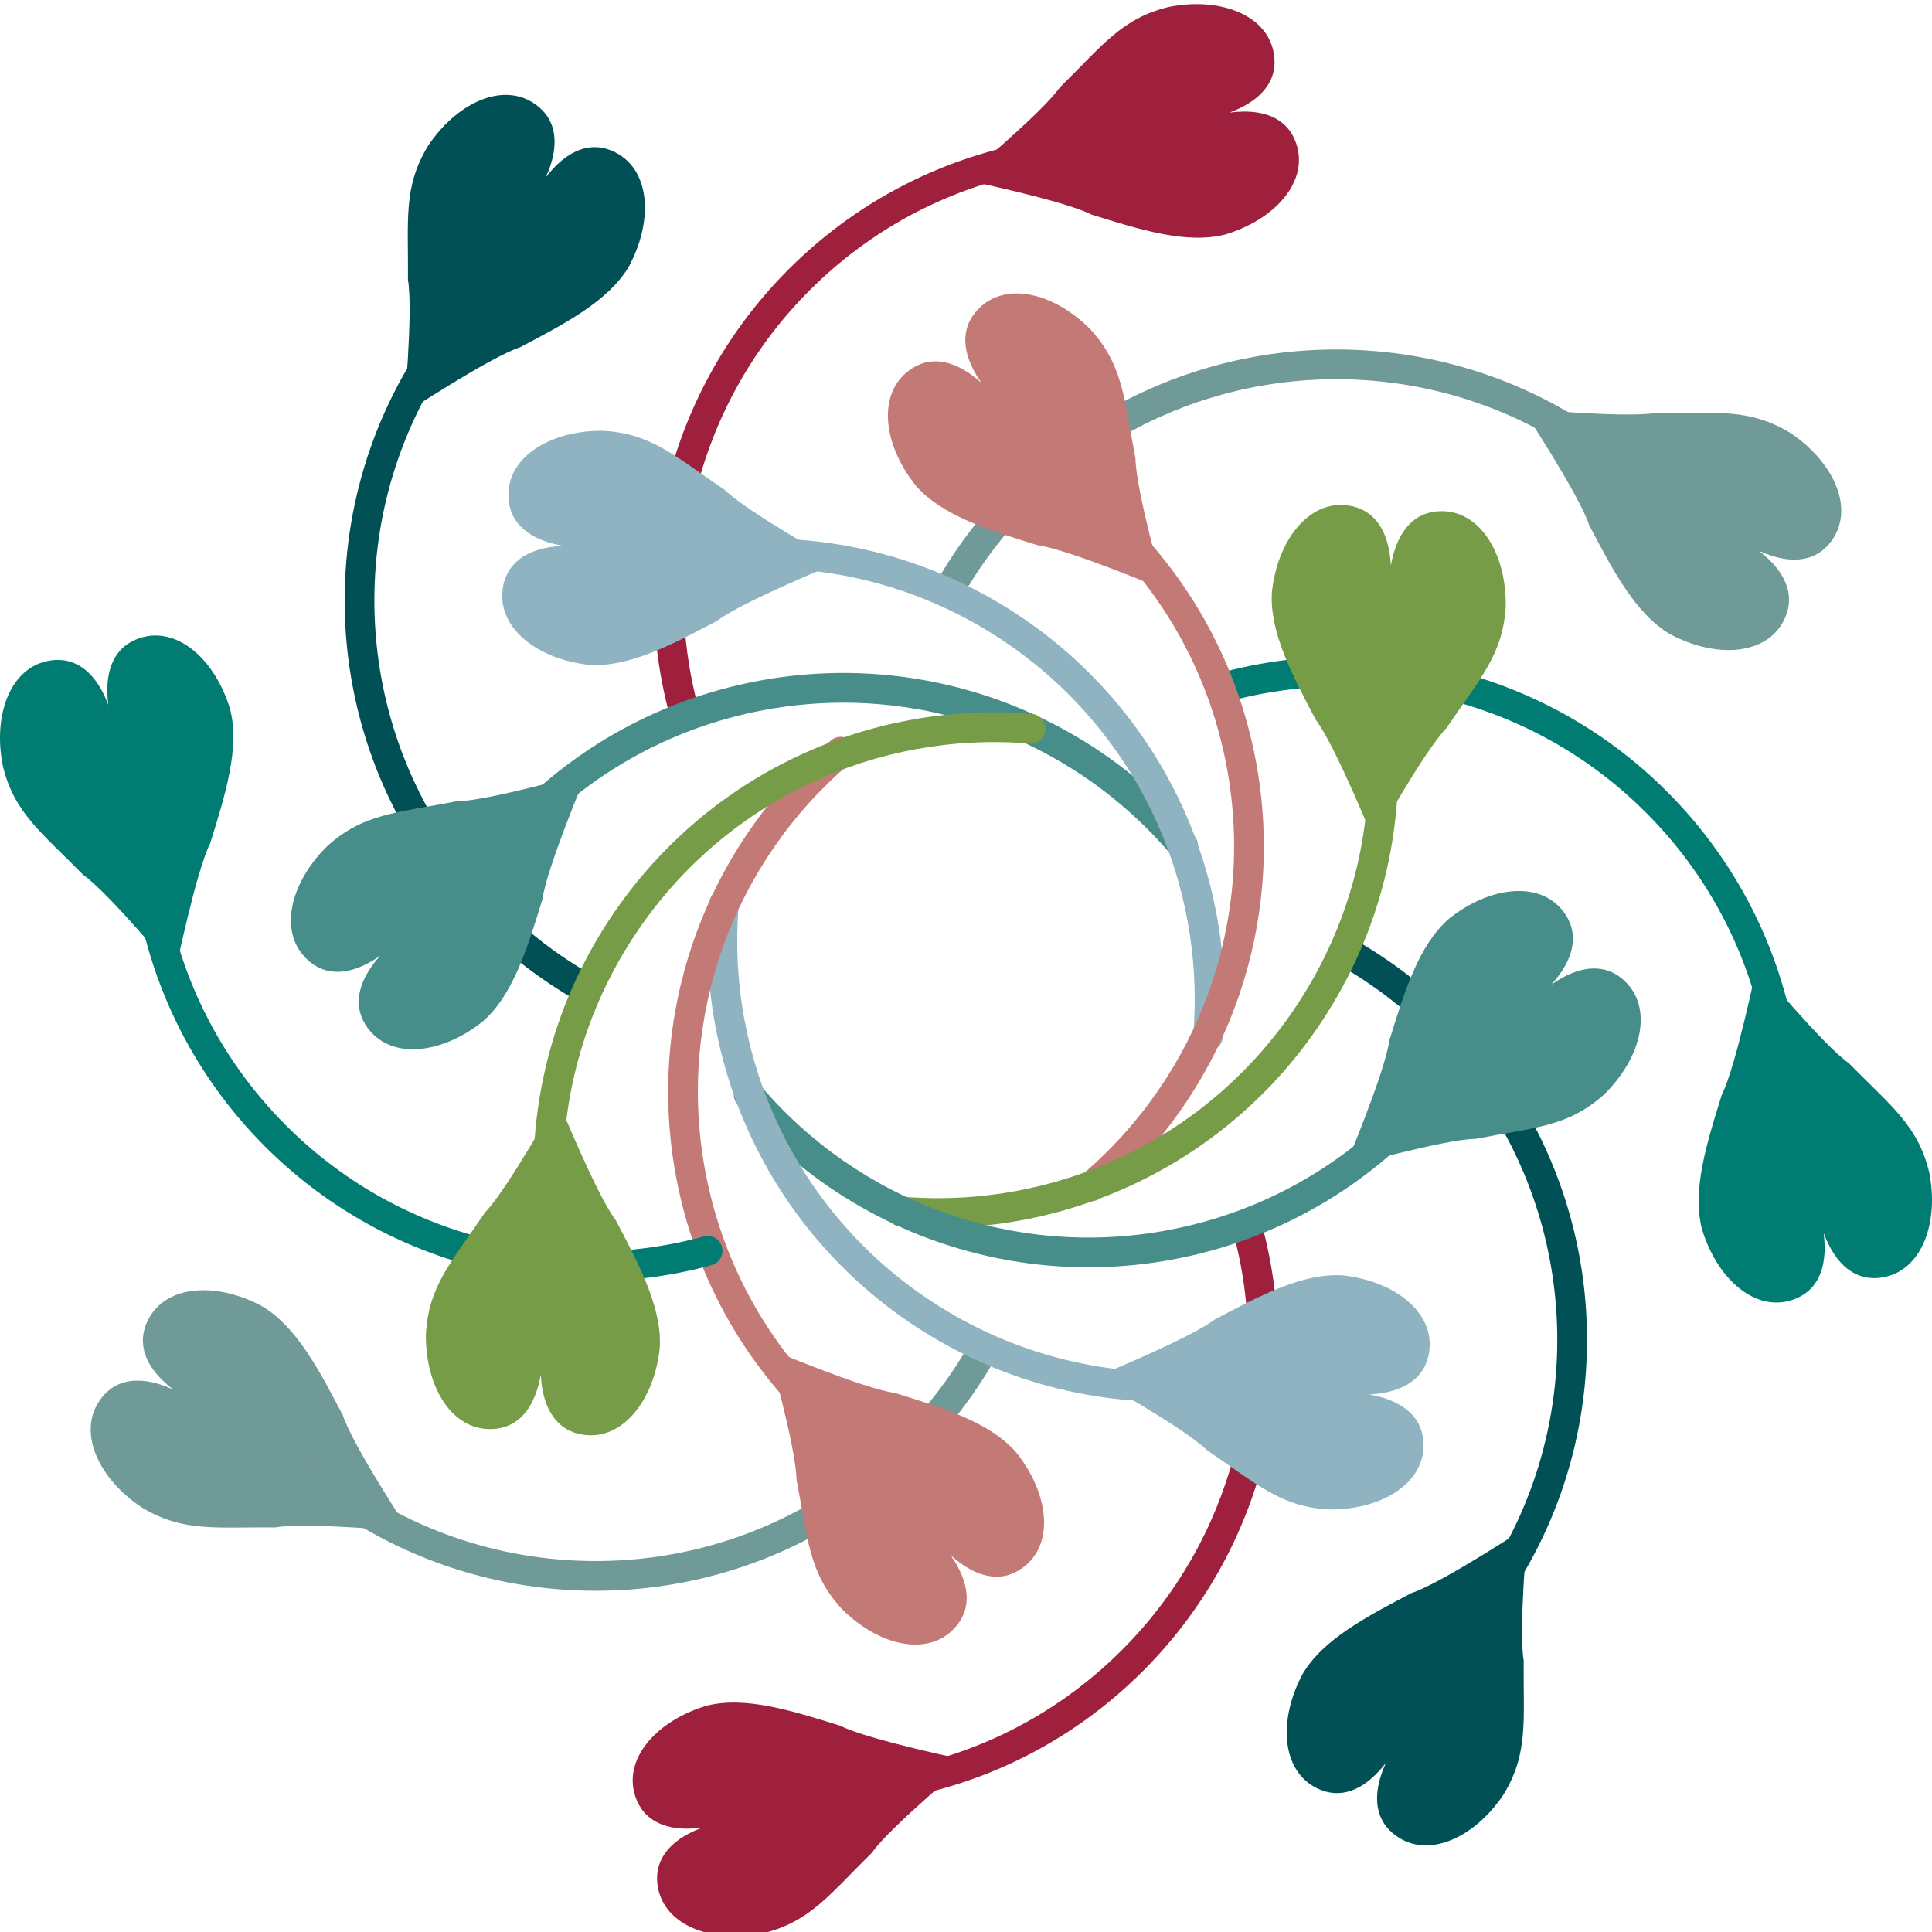
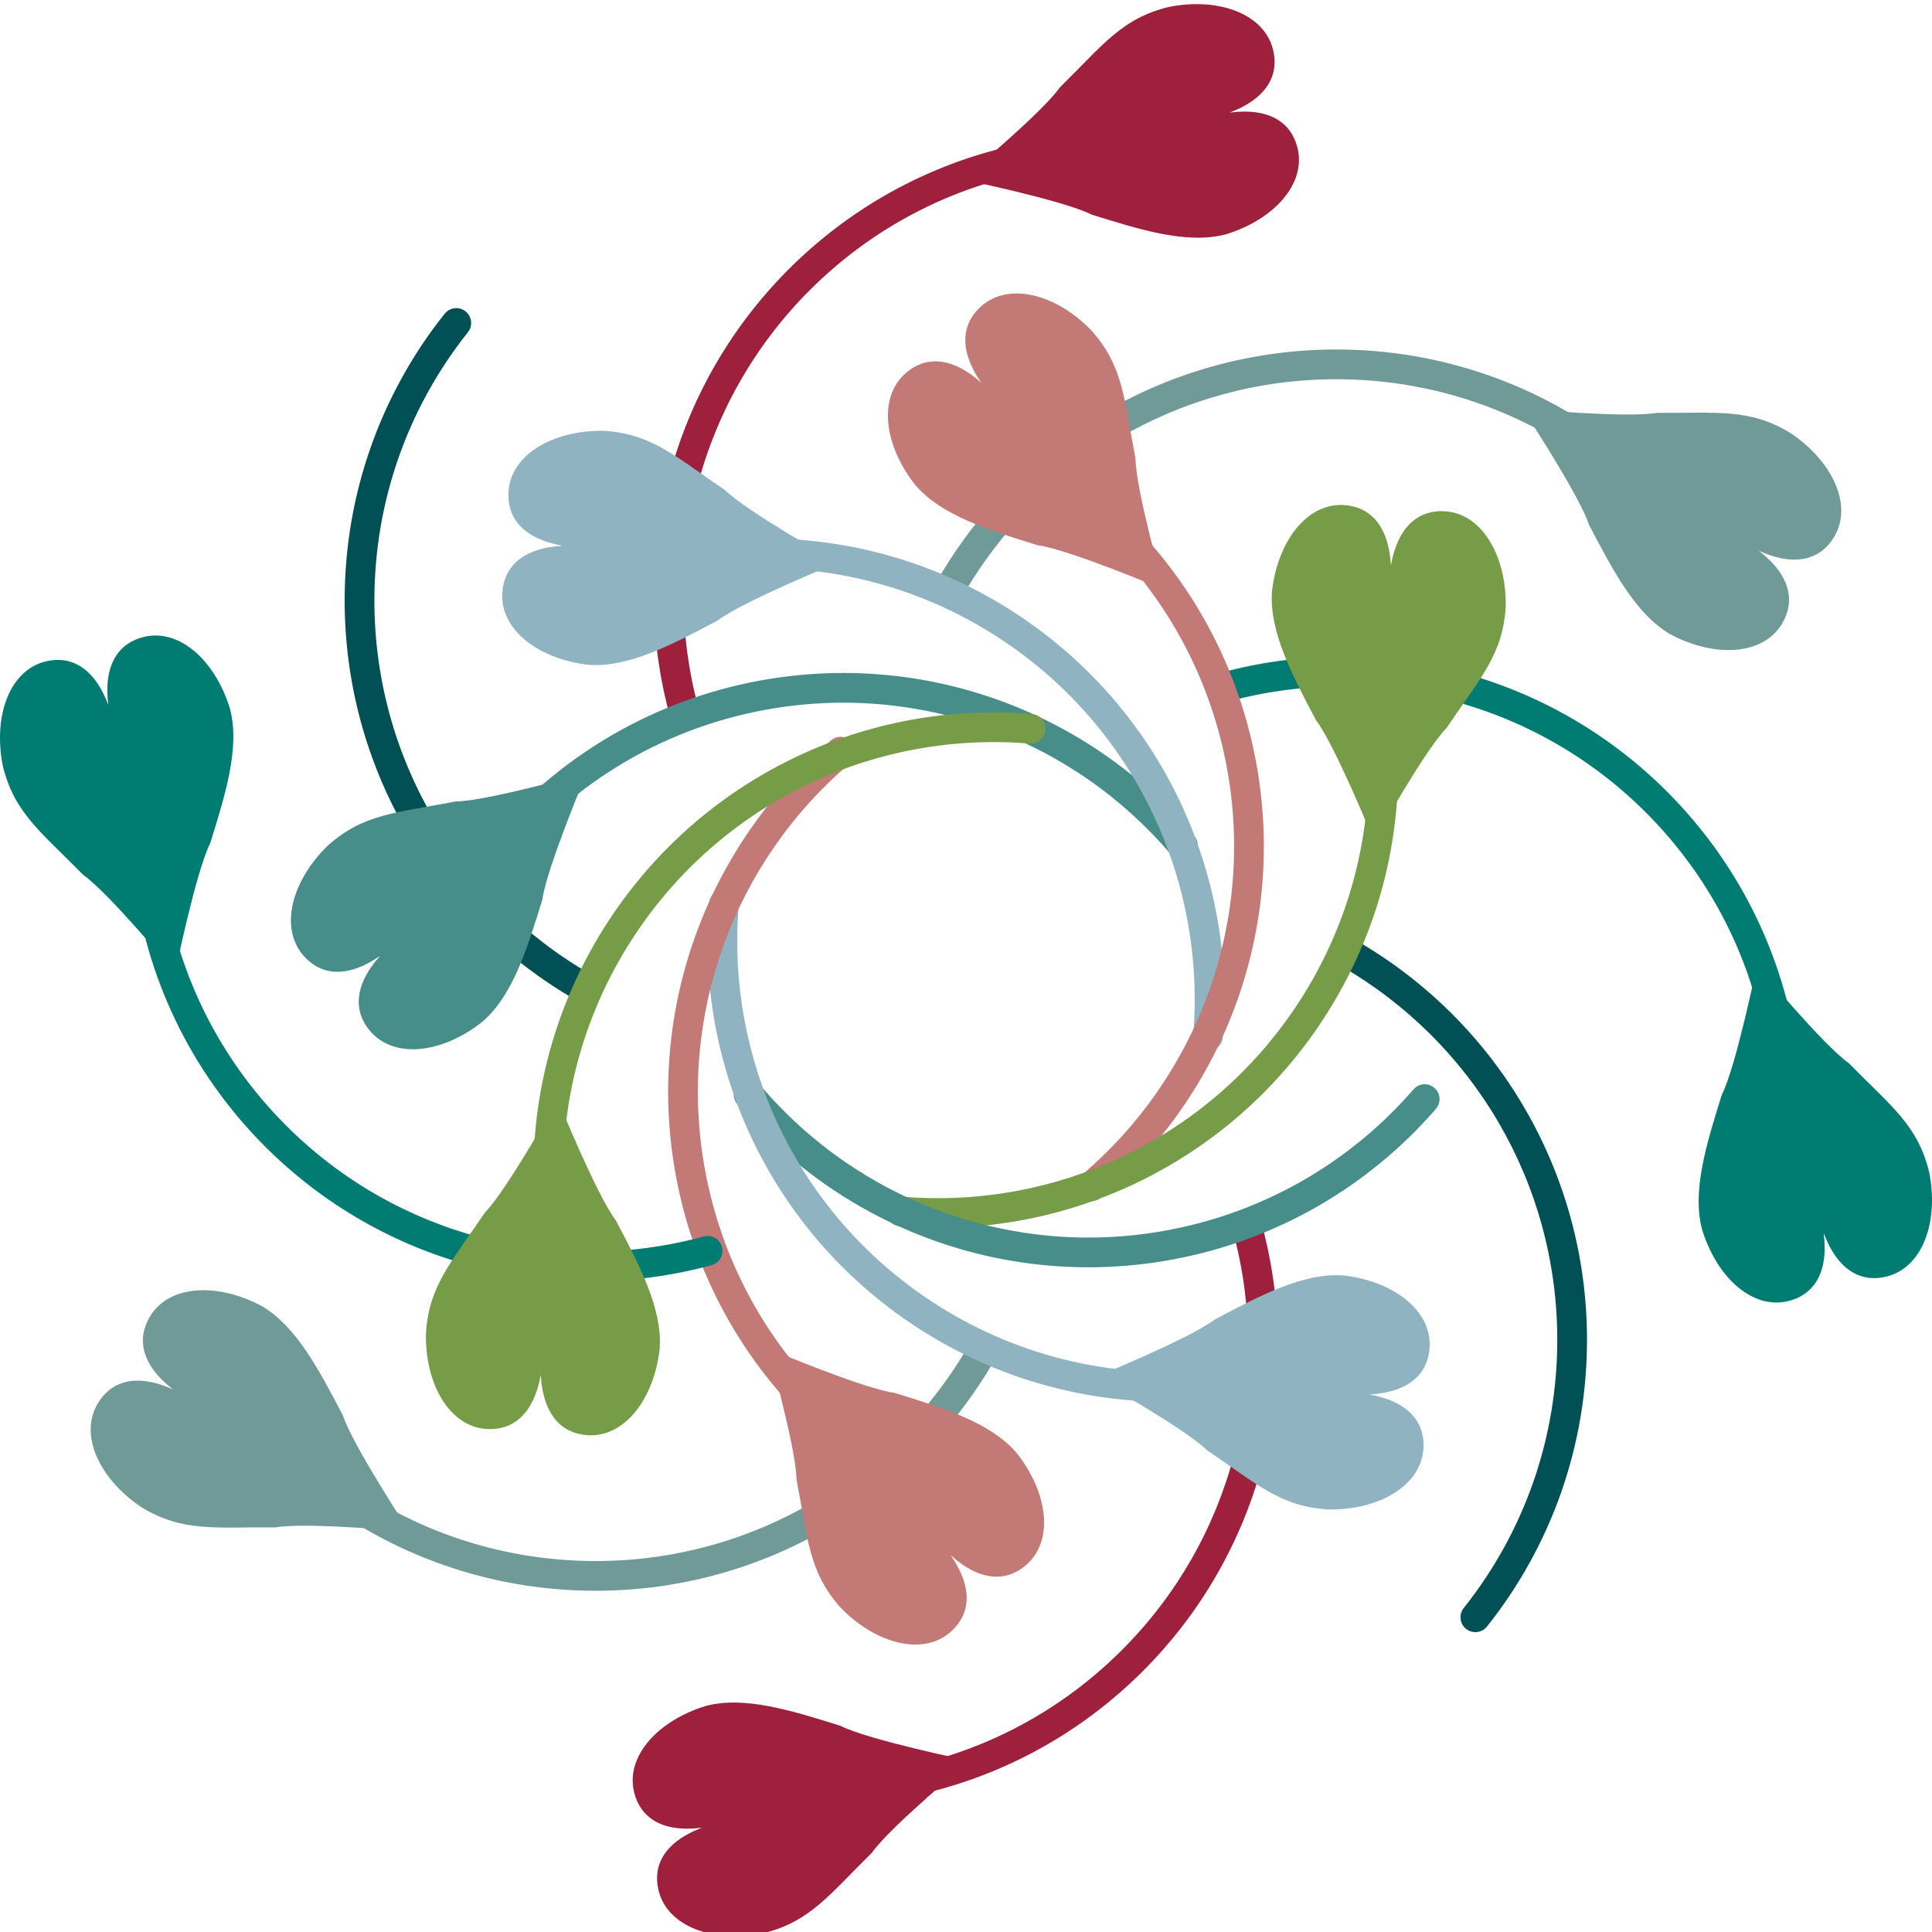
<svg xmlns="http://www.w3.org/2000/svg" width="300px" height="300px" viewBox="0 0 300 300" version="1.1">
  <title>drdrewes-avatar</title>
  <g id="drdrewes-avatar" stroke="none" stroke-width="1" fill="none" fill-rule="evenodd">
    <rect fill="#FFFFFF" x="0" y="0" width="300" height="300" />
    <g id="Group-555" transform="translate(0, 0.642)">
-       <path d="M97.667,40.718 C101.334,33.872 101.033,26.293 96.063,23.305 C92.75,21.311 88.702,21.787 84.758,26.88 C87.399,21.003 85.918,17.201 82.602,15.207 C77.634,12.219 70.809,15.513 66.491,21.968 C62.565,28.395 63.431,33.465 63.348,42.795 C64.196,47.678 62.685,63.653 62.685,63.653 C62.685,63.653 76.066,54.815 80.77,53.275 C87.738,49.614 94.513,46.082 97.667,40.718" id="Fill-493" fill="#005055" />
      <path d="M69.045,48.075 C69.839,47.077 71.29,46.912 72.288,47.706 C73.285,48.499 73.451,49.951 72.657,50.948 C63.307,62.701 58.133,77.249 58.133,92.591 C58.133,116.864 71.153,138.858 91.818,150.698 C92.924,151.332 93.307,152.742 92.673,153.848 C92.04,154.954 90.63,155.337 89.524,154.703 C67.437,142.049 53.518,118.535 53.518,92.591 C53.518,76.196 59.051,60.637 69.045,48.075 Z" id="Stroke-495" fill="#005055" fill-rule="nonzero" />
      <path d="M190.306,35.757 C197.732,33.511 202.876,27.939 201.473,22.31 C200.537,18.554 197.337,16.026 190.951,16.835 C196.97,14.55 198.61,10.812 197.675,7.056 C196.272,1.427 189.119,-1.078 181.508,0.432 C174.188,2.197 171.221,6.395 164.569,12.936 C161.722,16.988 149.368,27.213 149.368,27.213 C149.368,27.213 165.073,30.437 169.486,32.676 C177.002,35.021 184.287,37.32 190.306,35.757" id="Fill-499" fill="#9F203C" />
      <path d="M74.963,157.967 C68.907,162.822 61.407,163.907 57.565,159.561 C55.003,156.663 54.735,152.59 59.018,147.781 C53.727,151.452 49.723,150.689 47.161,147.788 C43.32,143.442 45.31,136.124 50.862,130.698 C56.463,125.661 61.599,125.592 70.751,123.808 C75.698,123.755 91.117,119.356 91.117,119.356 C91.117,119.356 84.876,134.135 84.217,139.046 C81.893,146.574 79.658,153.885 74.963,157.967" id="Fill-501" fill="#478E8A" />
      <path d="M164.869,20.702 C166.136,20.558 167.279,21.468 167.422,22.735 C167.566,24.001 166.656,25.144 165.389,25.288 C150.478,26.977 136.544,33.602 125.706,44.454 C108.56,61.617 102.229,86.386 108.479,109.384 C108.813,110.614 108.087,111.882 106.857,112.216 C105.627,112.55 104.359,111.824 104.025,110.594 C97.346,86.017 104.114,59.537 122.44,41.192 C134.024,29.594 148.929,22.508 164.869,20.702 Z" id="Stroke-503" fill="#9F203C" fill-rule="nonzero" />
      <path d="M117.871,105.063 C143.357,100.333 168.993,109.748 185.447,129.18 C186.27,130.153 186.149,131.609 185.177,132.432 C184.204,133.256 182.748,133.135 181.924,132.162 C166.53,113.982 142.554,105.176 118.713,109.601 C103.643,112.397 90.298,120.138 80.458,131.482 C79.623,132.445 78.166,132.549 77.203,131.714 C76.24,130.879 76.136,129.421 76.972,128.458 C87.49,116.332 101.764,108.051 117.871,105.063 Z" id="Stroke-505" fill="#478E8A" fill-rule="nonzero" />
      <path d="M259.312,97.82 C266.152,101.49 273.723,101.19 276.709,96.215 C278.7,92.898 278.224,88.846 273.136,84.898 C279.008,87.541 282.806,86.059 284.798,82.74 C287.783,77.767 284.493,70.935 278.044,66.612 C271.623,62.683 266.558,63.55 257.238,63.467 C252.36,64.316 236.401,62.803 236.401,62.803 C236.401,62.803 245.23,76.197 246.768,80.906 C250.426,87.881 253.954,94.663 259.312,97.82" id="Fill-507" fill="#709A97" />
      <path d="M91.425,102.594 C83.712,101.741 77.643,97.201 77.996,91.409 C78.234,87.544 80.919,84.475 87.345,84.108 C81.011,82.958 78.719,79.581 78.957,75.719 C79.308,69.927 85.887,66.16 93.645,66.254 C101.164,66.657 104.847,70.242 112.576,75.46 C116.113,78.924 130.122,86.726 130.122,86.726 C130.122,86.726 115.268,92.76 111.335,95.767 C104.373,99.444 97.629,103.032 91.425,102.594" id="Fill-509" fill="#8FB3C1" />
      <path d="M207.492,53.628 C223.872,53.628 239.416,59.168 251.967,69.172 C252.963,69.967 253.127,71.418 252.333,72.415 C251.538,73.412 250.086,73.576 249.09,72.781 C237.349,63.423 222.817,58.244 207.492,58.244 C183.246,58.244 161.274,71.276 149.446,91.962 C148.814,93.068 147.404,93.452 146.297,92.82 C145.191,92.187 144.807,90.777 145.44,89.671 C158.081,67.562 181.572,53.628 207.492,53.628 Z" id="Stroke-511" fill="#709A97" fill-rule="nonzero" />
      <path d="M113.692,83.153 C129.696,82.022 145.638,86.269 159.142,95.558 C180.502,110.255 191.978,135.056 189.884,160.441 C189.78,161.711 188.665,162.656 187.395,162.551 C186.125,162.446 185.18,161.332 185.285,160.061 C187.243,136.309 176.509,113.11 156.526,99.36 C143.891,90.67 128.987,86.699 114.018,87.757 C112.746,87.847 111.643,86.889 111.553,85.617 C111.463,84.346 112.421,83.243 113.692,83.153 Z" id="Stroke-513" fill="#8FB3C1" fill-rule="nonzero" />
      <path d="M264.279,190.205 C266.523,197.639 272.089,202.787 277.713,201.384 C281.465,200.447 283.99,197.243 283.182,190.851 C285.465,196.876 289.198,198.518 292.951,197.581 C298.575,196.177 301.077,189.017 299.568,181.398 C297.805,174.071 293.612,171.101 287.077,164.442 C283.029,161.593 272.814,149.226 272.814,149.226 C272.814,149.226 269.593,164.946 267.357,169.364 C265.014,176.888 262.717,184.18 264.279,190.205" id="Fill-515" fill="#007C72" />
      <path d="M142.192,74.748 C137.342,68.686 136.258,61.178 140.6,57.332 C143.495,54.767 147.564,54.498 152.367,58.786 C148.701,53.49 149.463,49.482 152.36,46.917 C156.702,43.073 164.013,45.064 169.433,50.622 C174.466,56.228 174.535,61.37 176.316,70.531 C176.369,75.483 180.764,90.917 180.764,90.917 C180.764,90.917 166,84.67 161.094,84.011 C153.573,81.684 146.27,79.447 142.192,74.748" id="Fill-517" fill="#C37975" />
      <path d="M189.515,103.842 C214.07,97.155 240.526,103.931 258.853,122.276 C270.438,133.871 277.517,148.79 279.322,164.746 C279.465,166.012 278.554,167.155 277.288,167.298 C276.022,167.441 274.879,166.531 274.736,165.265 C273.047,150.337 266.429,136.388 255.588,125.539 C238.443,108.377 213.7,102.039 190.728,108.295 C189.498,108.63 188.23,107.904 187.895,106.675 C187.56,105.445 188.286,104.177 189.515,103.842 Z" id="Stroke-519" fill="#007C72" fill-rule="nonzero" />
      <path d="M168.418,76.989 C169.254,76.027 170.712,75.925 171.674,76.761 C183.788,87.29 192.06,101.578 195.045,117.7 C199.769,143.21 190.365,168.869 170.953,185.339 C169.981,186.163 168.525,186.044 167.7,185.072 C166.876,184.1 166.995,182.644 167.967,181.82 C186.13,166.409 194.927,142.407 190.507,118.54 C187.713,103.454 179.979,90.094 168.646,80.245 C167.684,79.408 167.582,77.951 168.418,76.989 Z" id="Stroke-521" fill="#C37975" fill-rule="nonzero" />
-       <path d="M202.279,259.282 C198.612,266.128 198.913,273.708 203.883,276.696 C207.196,278.69 211.244,278.213 215.188,273.12 C212.547,278.997 214.028,282.8 217.344,284.793 C222.311,287.782 229.137,284.488 233.455,278.033 C237.381,271.605 236.514,266.535 236.598,257.205 C235.75,252.323 237.261,236.348 237.261,236.348 C237.261,236.348 223.88,245.185 219.176,246.726 C212.207,250.387 205.433,253.919 202.279,259.282" id="Fill-523" fill="#005055" />
      <path d="M197.509,91.226 C198.362,83.505 202.897,77.429 208.683,77.783 C212.544,78.021 215.61,80.709 215.977,87.141 C217.126,80.802 220.499,78.507 224.358,78.745 C230.143,79.097 233.907,85.682 233.812,93.448 C233.41,100.974 229.829,104.661 224.616,112.398 C221.155,115.939 213.362,129.962 213.362,129.962 C213.362,129.962 207.334,115.092 204.33,111.156 C200.656,104.187 197.072,97.436 197.509,91.226" id="Fill-525" fill="#769C47" />
      <path d="M207.273,146.152 C207.906,145.046 209.316,144.663 210.422,145.297 C232.509,157.951 246.428,181.465 246.428,207.408 C246.428,223.804 240.895,239.362 230.901,251.925 C230.108,252.922 228.656,253.087 227.658,252.294 C226.661,251.501 226.496,250.049 227.289,249.051 C236.639,237.298 241.813,222.75 241.813,207.408 C241.813,183.136 228.793,161.141 208.128,149.301 C207.022,148.668 206.639,147.258 207.273,146.152 Z" id="Stroke-527" fill="#005055" fill-rule="nonzero" />
      <path d="M214.469,111.376 C215.74,111.287 216.844,112.245 216.933,113.516 C218.063,129.534 213.82,145.491 204.542,159.008 C189.859,180.39 165.081,191.878 139.72,189.782 C138.45,189.677 137.505,188.562 137.61,187.292 C137.715,186.022 138.83,185.077 140.1,185.182 C163.827,187.143 187.001,176.399 200.737,156.396 C209.419,143.747 213.386,128.827 212.329,113.84 C212.24,112.569 213.198,111.466 214.469,111.376 Z" id="Stroke-529" fill="#769C47" fill-rule="nonzero" />
      <path d="M109.641,264.243 C102.215,266.489 97.072,272.061 98.474,277.69 C99.41,281.446 102.61,283.974 108.996,283.165 C102.977,285.45 101.337,289.188 102.273,292.944 C103.675,298.573 110.829,301.078 118.439,299.568 C125.759,297.803 128.726,293.605 135.378,287.064 C138.225,283.012 150.579,272.787 150.579,272.787 C150.579,272.787 134.874,269.563 130.461,267.324 C122.945,264.979 115.66,262.68 109.641,264.243" id="Fill-531" fill="#9F203C" />
-       <path d="M224.982,142.032 C231.038,137.178 238.538,136.093 242.381,140.439 C244.943,143.337 245.211,147.41 240.928,152.218 C246.219,148.548 250.223,149.311 252.785,152.211 C256.625,156.557 254.636,163.875 249.084,169.301 C243.483,174.339 238.347,174.408 229.195,176.191 C224.248,176.244 208.829,180.643 208.829,180.643 C208.829,180.643 215.07,165.864 215.729,160.954 C218.053,153.425 220.287,146.114 224.982,142.032" id="Fill-533" fill="#478E8A" />
      <path d="M193.088,187.785 C194.318,187.451 195.586,188.177 195.92,189.407 C202.599,213.984 195.831,240.464 177.504,258.809 C165.921,270.406 151.016,277.493 135.075,279.299 C133.809,279.443 132.666,278.532 132.523,277.266 C132.379,276 133.289,274.857 134.556,274.713 C149.467,273.023 163.401,266.398 174.239,255.547 C191.385,238.384 197.716,213.614 191.466,190.617 C191.132,189.387 191.858,188.119 193.088,187.785 Z" id="Stroke-535" fill="#9F203C" fill-rule="nonzero" />
      <path d="M114.768,167.567 C115.741,166.744 117.197,166.865 118.02,167.837 C133.415,186.018 157.391,194.823 181.232,190.399 C196.302,187.603 209.647,179.861 219.487,168.517 C220.322,167.555 221.779,167.451 222.742,168.286 C223.705,169.121 223.808,170.579 222.973,171.542 C212.455,183.668 198.181,191.949 182.074,194.937 C156.587,199.667 130.952,190.252 114.498,170.82 C113.675,169.847 113.795,168.391 114.768,167.567 Z" id="Stroke-537" fill="#478E8A" fill-rule="nonzero" />
      <path d="M40.678,202.18 C33.838,198.51 26.267,198.81 23.281,203.785 C21.29,207.102 21.766,211.154 26.854,215.102 C20.983,212.459 17.184,213.941 15.192,217.26 C12.207,222.233 15.497,229.065 21.946,233.388 C28.367,237.317 33.432,236.45 42.753,236.533 C47.63,235.684 63.589,237.197 63.589,237.197 C63.589,237.197 54.76,223.803 53.222,219.094 C49.564,212.119 46.036,205.337 40.678,202.18" id="Fill-539" fill="#709A97" />
      <path d="M208.565,197.406 C216.277,198.259 222.347,202.799 221.994,208.591 C221.756,212.456 219.071,215.525 212.645,215.892 C218.979,217.042 221.271,220.419 221.033,224.281 C220.681,230.073 214.103,233.84 206.344,233.746 C198.826,233.343 195.143,229.758 187.414,224.54 C183.877,221.076 169.868,213.274 169.868,213.274 C169.868,213.274 184.722,207.24 188.655,204.233 C195.617,200.556 202.361,196.968 208.565,197.406" id="Fill-541" fill="#8FB3C1" />
      <path d="M150.544,208.038 C151.176,206.932 152.586,206.548 153.692,207.18 C154.799,207.813 155.183,209.223 154.55,210.329 C141.909,232.438 118.417,246.372 92.498,246.372 C76.118,246.372 60.574,240.832 48.023,230.828 C47.027,230.033 46.863,228.582 47.657,227.585 C48.452,226.588 49.903,226.424 50.9,227.219 C62.641,236.577 77.173,241.756 92.498,241.756 C116.744,241.756 138.716,228.724 150.544,208.038 Z" id="Stroke-543" fill="#709A97" fill-rule="nonzero" />
      <path d="M112.594,137.449 C113.864,137.553 114.809,138.668 114.704,139.938 C112.746,163.69 123.48,186.889 143.463,200.64 C156.098,209.33 171.002,213.3 185.971,212.243 C187.243,212.153 188.346,213.111 188.436,214.382 C188.526,215.653 187.568,216.757 186.297,216.847 C170.293,217.977 154.351,213.73 140.847,204.442 C119.487,189.744 108.011,164.943 110.104,139.559 C110.202,138.379 111.17,137.481 112.324,137.442 L112.594,137.449 Z" id="Stroke-545" fill="#8FB3C1" fill-rule="nonzero" />
      <path d="M35.721,109.449 C33.477,102.015 27.911,96.867 22.287,98.27 C18.535,99.207 16.01,102.411 16.818,108.803 C14.535,102.778 10.802,101.136 7.049,102.073 C1.425,103.477 -1.077,110.637 0.432,118.256 C2.195,125.583 6.388,128.553 12.923,135.212 C16.971,138.061 27.186,150.428 27.186,150.428 C27.186,150.428 30.407,134.708 32.643,130.29 C34.986,122.766 37.283,115.474 35.721,109.449" id="Fill-547" fill="#007C72" />
      <path d="M157.808,224.906 C162.658,230.968 163.742,238.476 159.4,242.322 C156.505,244.887 152.436,245.156 147.633,240.868 C151.299,246.164 150.537,250.172 147.64,252.737 C143.298,256.581 135.987,254.59 130.567,249.032 C125.534,243.426 125.465,238.284 123.684,229.123 C123.631,224.171 119.236,208.737 119.236,208.737 C119.236,208.737 134,214.984 138.906,215.643 C146.427,217.97 153.73,220.207 157.808,224.906" id="Fill-549" fill="#C37975" />
      <path d="M129.047,114.315 C130.019,113.491 131.475,113.61 132.3,114.582 C133.124,115.554 133.005,117.01 132.033,117.834 C113.87,133.245 105.073,157.247 109.493,181.114 C112.287,196.2 120.021,209.56 131.354,219.409 C132.316,220.246 132.418,221.703 131.582,222.665 C130.746,223.627 129.288,223.729 128.326,222.893 C116.212,212.364 107.94,198.076 104.955,181.954 C100.231,156.444 109.635,130.785 129.047,114.315 Z" id="Stroke-553" fill="#C37975" fill-rule="nonzero" />
      <path d="M22.712,132.357 C23.979,132.213 25.121,133.124 25.265,134.39 C26.953,149.318 33.572,163.267 44.413,174.116 C61.557,191.278 86.3,197.616 109.272,191.36 C110.502,191.025 111.77,191.751 112.105,192.98 C112.44,194.21 111.714,195.478 110.485,195.813 C85.93,202.5 59.475,195.724 41.148,177.378 C29.562,165.783 22.483,150.865 20.679,134.909 C20.535,133.643 21.446,132.5 22.712,132.357 Z" id="Stroke-551" fill="#007C72" fill-rule="nonzero" />
      <path d="M95.404,140.992 C110.087,119.61 134.865,108.122 160.226,110.218 C161.496,110.323 162.44,111.437 162.336,112.708 C162.231,113.978 161.116,114.922 159.846,114.817 C136.119,112.857 112.945,123.601 99.209,143.604 C90.527,156.253 86.56,171.173 87.617,186.159 C87.706,187.431 86.748,188.534 85.477,188.624 C84.206,188.713 83.102,187.755 83.013,186.484 C81.883,170.466 86.126,154.509 95.404,140.992 Z" id="Stroke-497" fill="#769C47" fill-rule="nonzero" />
      <path d="M102.437,208.774 C101.585,216.494 97.049,222.57 91.263,222.216 C87.403,221.978 84.336,219.291 83.969,212.858 C82.821,219.198 79.447,221.492 75.589,221.254 C69.803,220.903 66.039,214.318 66.134,206.551 C66.536,199.025 70.117,195.338 75.33,187.602 C78.791,184.061 86.585,170.038 86.585,170.038 C86.585,170.038 92.613,184.907 95.617,188.844 C99.29,195.812 102.874,202.564 102.437,208.774" id="Fill-557" fill="#769C47" />
    </g>
  </g>
</svg>